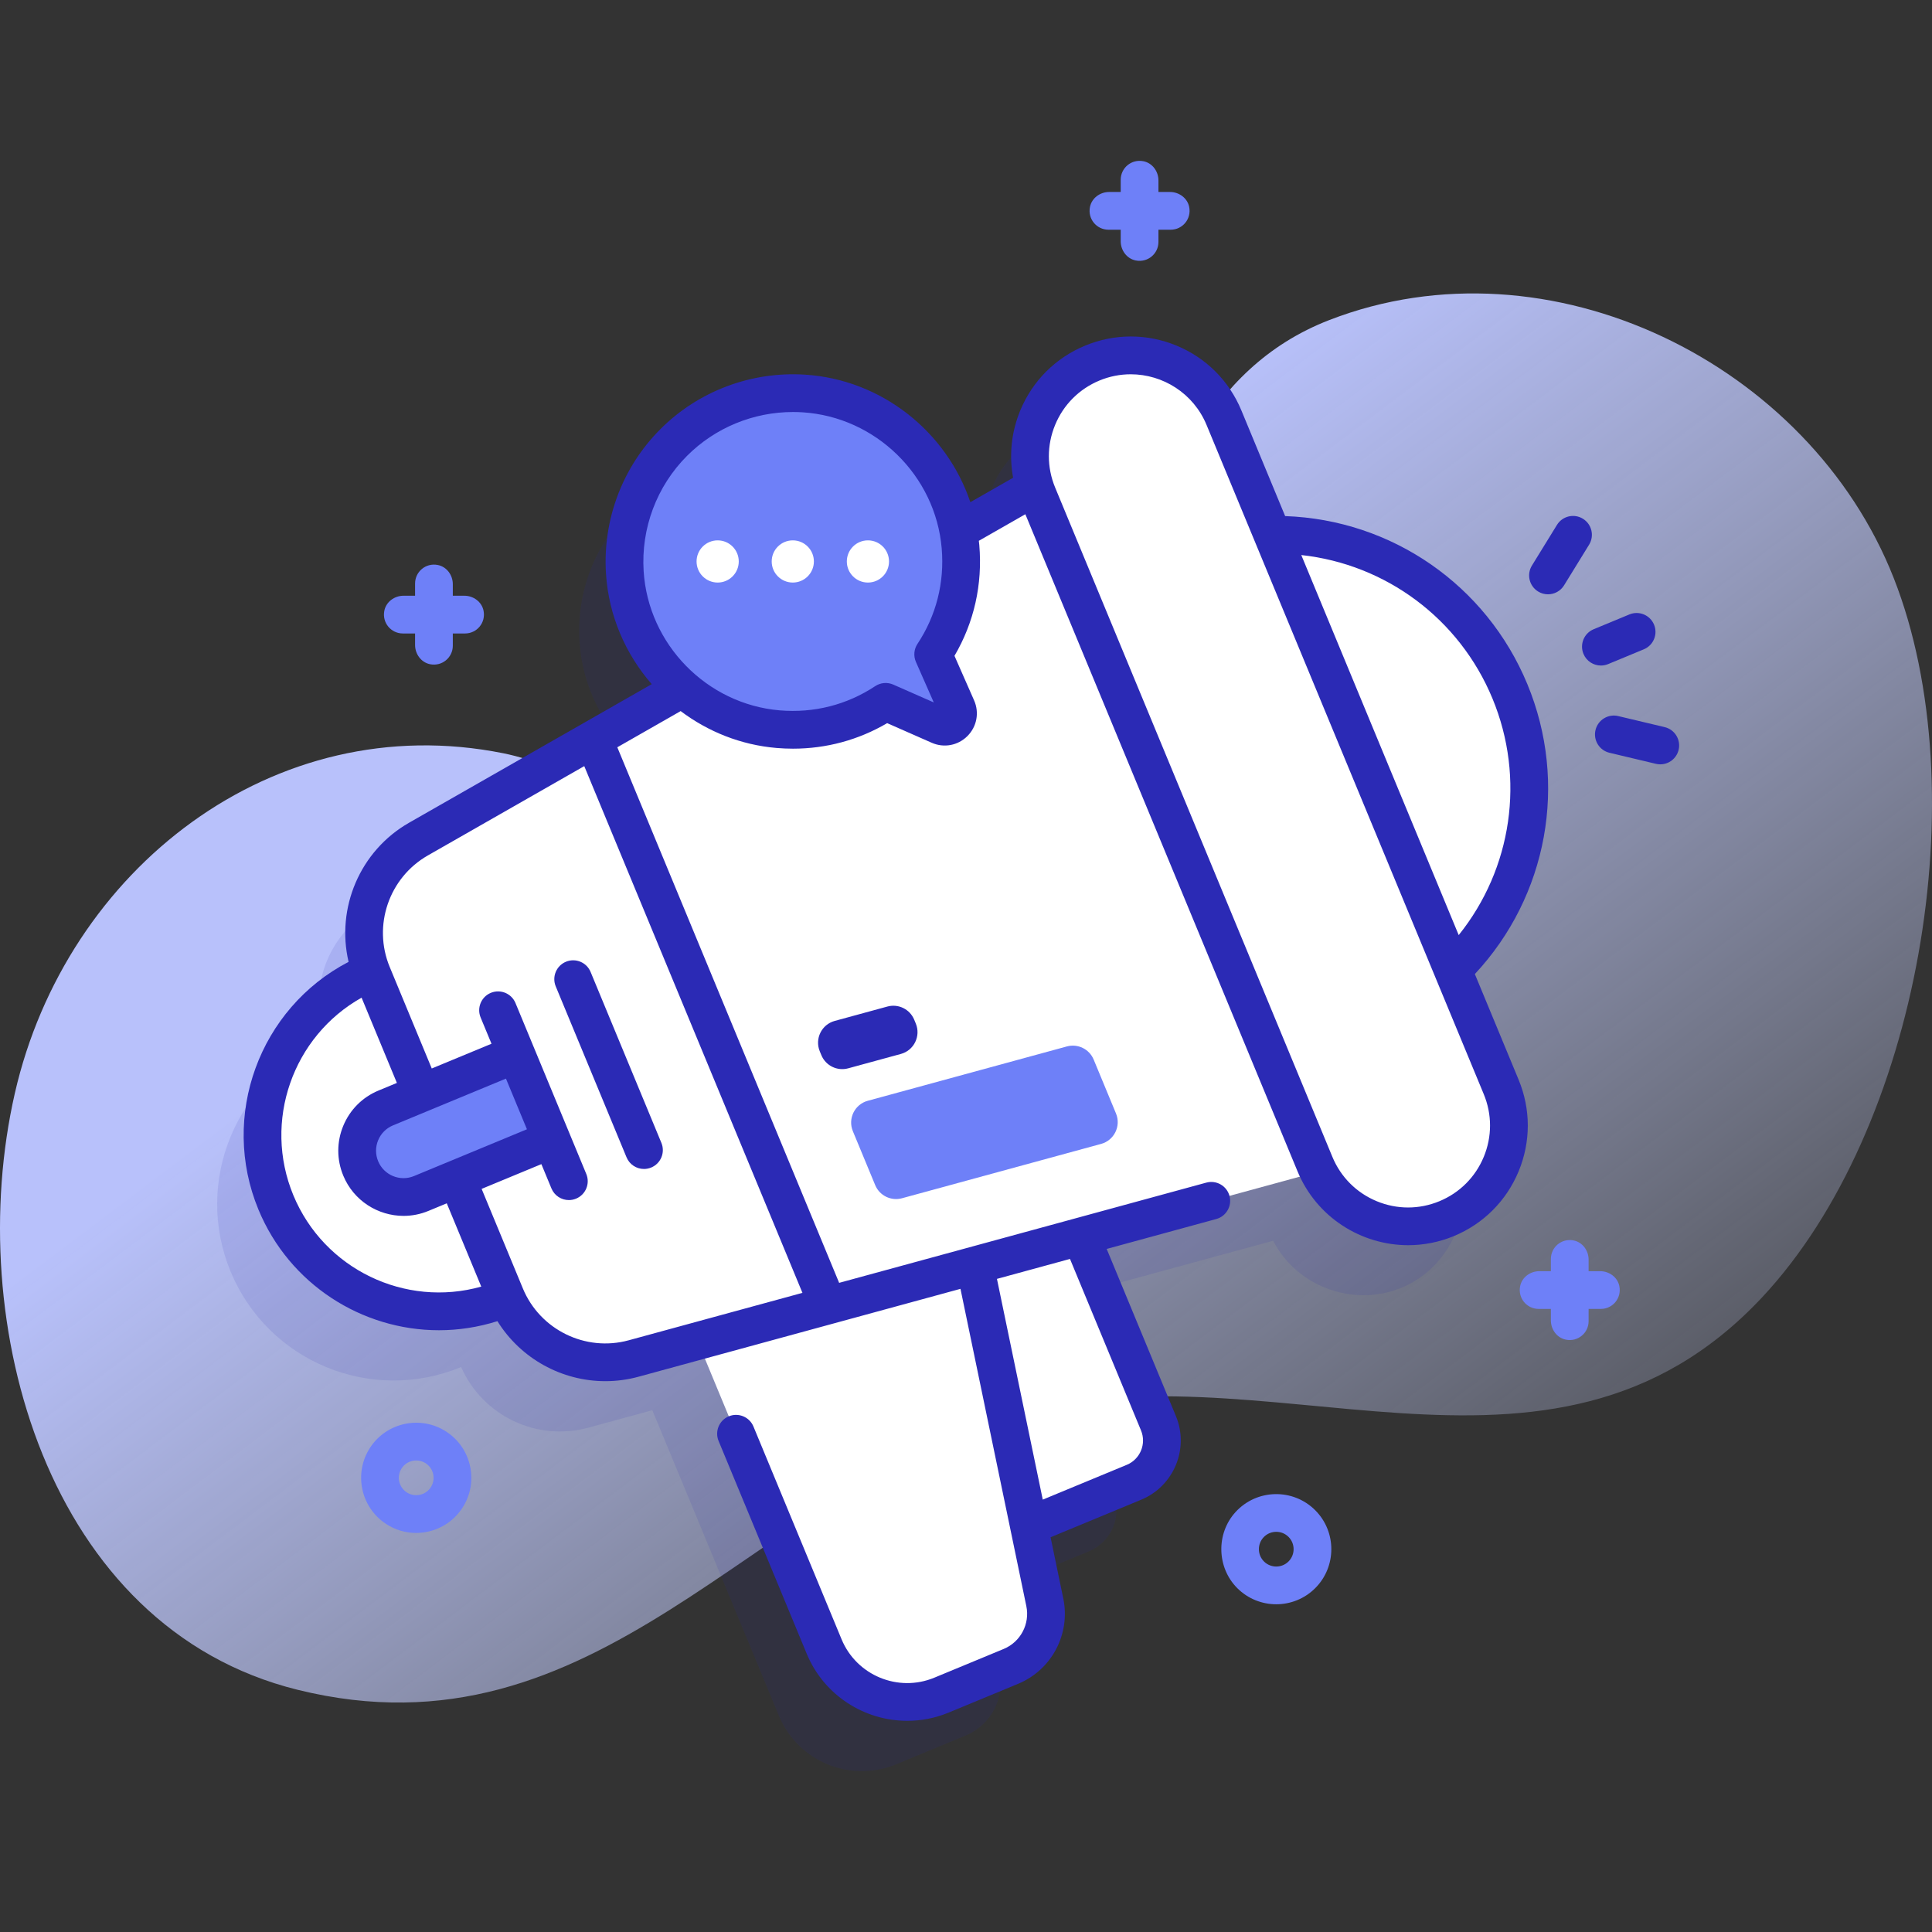
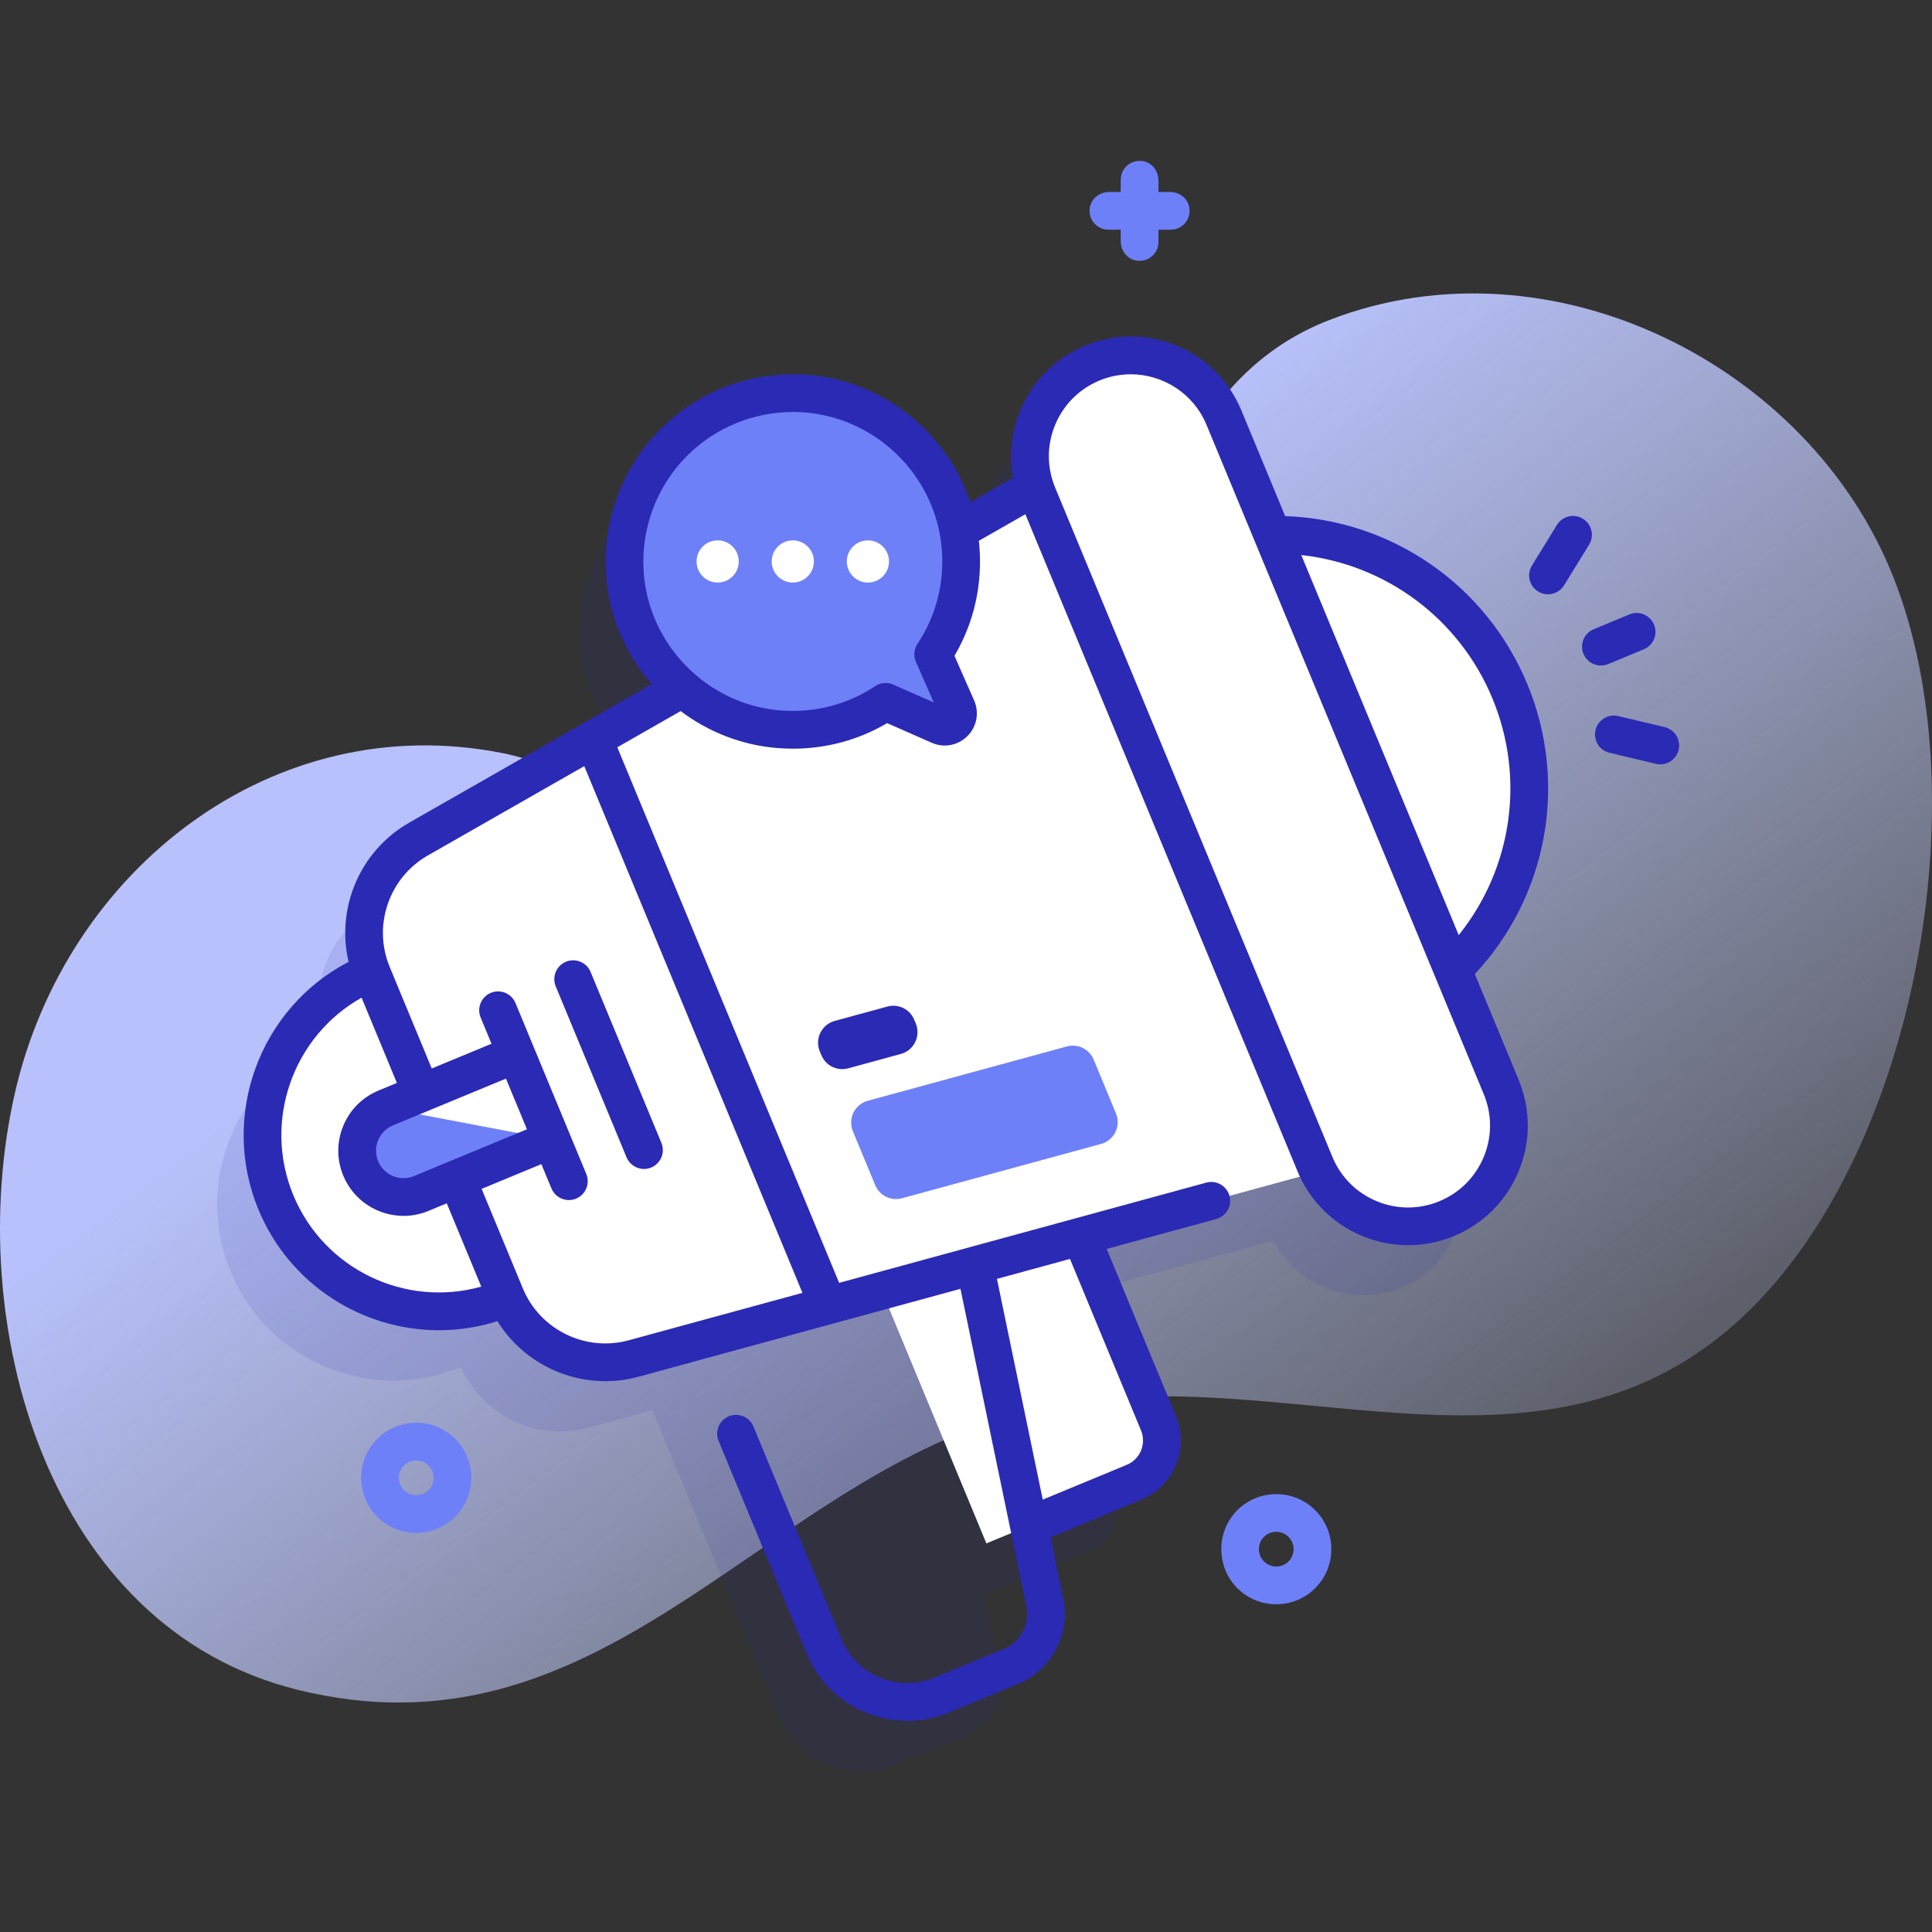
<svg xmlns="http://www.w3.org/2000/svg" id="Capa_1" enable-background="new 0 0 512.001 512.001" height="512" viewBox="0 0 512.001 512.001" width="512">
  <rect x="0" y="0" width="512.001" height="512.001" fill="#333333" stroke="none" />
  <linearGradient id="SVGID_1_" gradientTransform="matrix(1 0 0 -1 -561.6 -2330.989)" gradientUnits="userSpaceOnUse" x1="993.934" x2="759.933" y1="-2833.28" y2="-2523.278">
    <stop offset="0" stop-color="#d2dbfc" stop-opacity="0" />
    <stop offset="1" stop-color="#b8c1fb" />
  </linearGradient>
  <g>
    <path d="m501.873 153.228c-22.357-56.888-91.226-91.003-149.556-68.427-66.582 25.769-44.506 131.673-104.983 153.088-32.669 11.568-80.963-31.644-113.969-38.27-60.821-12.21-115.881 30.705-129.439 90.134-13.832 60.63 8.353 141.61 74.967 158.066 79.35 19.602 120.683-51.729 187.249-72.211 68.31-21.019 144.263 28.622 200.814-31.776 41.78-44.622 57.055-134.273 34.917-190.604z" fill="url(#SVGID_1_)" />
    <path d="m372.965 275.324c19.086-18.617 25.997-47.66 15.171-73.797s-36.25-41.786-62.91-41.455l-12.866-31.063c-3.868-9.338-12.421-15.314-21.808-16.337-6.783-.73-13.853 1.216-19.231 5.446-8.738 6.763-12.556 18.452-9.062 29.284l-20.291 11.588c-3.646-19.773-20.544-35.074-40.932-36.38-26.953-1.726-49.18 20.5-47.453 47.453.779 12.162 6.542 23.079 15.259 30.686l-69.937 39.944c-1.786 1.021-3.418 2.213-4.898 3.537-8.74 7.817-11.962 20.41-7.58 31.679-.005.002-.009.003-.014.005-23.851 9.879-35.177 37.223-25.297 61.073s37.223 35.177 61.073 25.297c.005-.002.009-.004.014-.006 5.697 12.934 20.021 19.808 33.717 16.069l16.953-4.627 33.531 80.952c5.031 12.147 18.957 17.915 31.104 12.884l18.399-7.621c6.678-2.766 10.447-9.888 8.978-16.966l-4.211-20.289 27.851-11.536c6.107-2.53 9.007-9.531 6.477-15.637l-20.512-49.522 62.912-17.173c6.459 12.603 22.22 17.957 35.034 12.007 12.799-5.943 18.789-21.409 13.395-34.433z" fill="#2b2ab5" opacity=".11" />
    <g fill="#6e80f8">
-       <path d="m424.062 336.877h-3.062v-3.062c0-2.404-1.61-4.614-3.968-5.085-3.214-.642-6.032 1.798-6.032 4.897v3.25h-3.062c-2.403 0-4.612 1.609-5.084 3.965-.644 3.214 1.796 6.035 4.896 6.035h3.25v3.062c0 2.404 1.611 4.613 3.968 5.085 3.214.642 6.032-1.798 6.032-4.897v-3.25h3.25c3.1 0 5.54-2.821 4.896-6.035-.472-2.356-2.681-3.965-5.084-3.965z" />
      <path d="m310.062 50.877h-3.062v-3.062c0-2.404-1.61-4.614-3.968-5.085-3.214-.642-6.032 1.799-6.032 4.897v3.25h-3.062c-2.403 0-4.612 1.609-5.084 3.965-.644 3.214 1.796 6.035 4.896 6.035h3.25v3.062c0 2.404 1.611 4.614 3.968 5.085 3.214.642 6.032-1.799 6.032-4.897v-3.25h3.25c3.1 0 5.54-2.821 4.896-6.035-.472-2.356-2.681-3.965-5.084-3.965z" />
-       <path d="m123.062 157.877h-3.062v-3.062c0-2.404-1.61-4.613-3.968-5.085-3.214-.642-6.032 1.799-6.032 4.897v3.25h-3.062c-2.403 0-4.612 1.609-5.084 3.965-.644 3.214 1.796 6.035 4.896 6.035h3.25v3.062c0 2.404 1.611 4.613 3.968 5.085 3.214.642 6.032-1.798 6.032-4.897v-3.25h3.25c3.1 0 5.54-2.821 4.896-6.035-.472-2.356-2.681-3.965-5.084-3.965z" />
      <path d="m338.22 425.148c-3.748 0-7.497-1.43-10.346-4.291-5.428-5.451-5.636-14.451-.453-20.135 5.641-6.185 15.27-6.35 21.124-.496 5.693 5.693 5.693 14.958.001 20.651h-.001c-2.847 2.848-6.586 4.271-10.325 4.271zm6.79-8.271h.01zm-6.79-10.929c-1.179 0-2.357.449-3.255 1.346-1.794 1.794-1.794 4.715.001 6.51 1.793 1.794 4.714 1.794 6.509 0 1.794-1.794 1.794-4.715 0-6.509-.898-.898-2.077-1.347-3.255-1.347z" />
      <path d="m110.271 406.245c-2.801 0-5.545-.81-7.946-2.376-6.744-4.398-8.653-13.463-4.256-20.208 4.398-6.744 13.462-8.655 20.209-4.255 3.267 2.13 5.509 5.406 6.313 9.223s.073 7.718-2.058 10.985-5.406 5.509-9.223 6.313c-1.011.213-2.028.318-3.039.318zm.038-19.209c-1.505 0-2.981.735-3.863 2.087-1.386 2.125-.783 4.983 1.343 6.37 1.029.672 2.257.9 3.462.648 1.203-.253 2.235-.96 2.906-1.99h.001c.671-1.03.901-2.259.648-3.462-.254-1.203-.96-2.235-1.99-2.907-.774-.505-1.644-.746-2.507-.746z" />
    </g>
    <circle cx="116.302" cy="300.768" fill="#fff" r="46.743" />
    <path d="m300.53 392.816-39.13 16.2-23.1-55.77-12.38-29.88 50.19-20.78 15.01 36.24 15.88 38.35c2.53 6.11-.37 13.11-6.47 15.64z" fill="#fff" />
-     <path d="m267.91 441.606-18.4 7.62c-12.15 5.03-26.07-.74-31.11-12.89l-28.9-69.77-7.17-17.32 72.66-30.1 5.8 27.96 16.1 77.53c1.46 7.08-2.3 14.2-8.98 16.97z" fill="#fff" />
    <path d="m373.891 303.796-205.97 56.22c-13.91 3.79-28.46-3.34-33.97-16.66l-35.29-85.19c-5.51-13.32-.27-28.65 12.25-35.8l185.4-105.88z" fill="#fff" />
    <path d="m282.732 277.318-52.761 14.399c-3.477.949-5.332 4.733-3.953 8.063l5.917 14.286c1.153 2.784 4.197 4.276 7.104 3.483l52.761-14.399c3.477-.949 5.332-4.733 3.953-8.063l-5.917-14.286c-1.153-2.784-4.196-4.276-7.104-3.483z" fill="#6e80f8" />
    <path d="m235.17 266.744-13.965 3.811c-3.477.949-5.332 4.733-3.953 8.063l.421 1.017c1.153 2.784 4.197 4.276 7.104 3.483l13.965-3.811c3.477-.949 5.332-4.733 3.953-8.063l-.421-1.017c-1.153-2.785-4.196-4.277-7.104-3.483z" fill="#2b2ab5" />
    <path d="m157.282 195.871 62.166 150.082-51.525 14.062c-13.91 3.792-28.459-3.343-33.974-16.656l-35.29-85.197c-5.514-13.313-.272-28.647 12.246-35.8z" fill="#fff" />
    <path d="m312.38 146.846c34.27-14.195 73.56 2.079 87.755 36.349s-2.079 73.56-36.349 87.755z" fill="#fff" />
    <path d="m383.376 322.953c-13.629 5.645-29.254-.827-34.899-14.456l-73.472-177.377c-5.645-13.629.827-29.254 14.456-34.899s29.254.827 34.899 14.456l73.472 177.377c5.644 13.629-.828 29.254-14.456 34.899z" fill="#fff" />
-     <path d="m146.176 301.976-34.554 14.313c-6.259 2.593-13.436-.38-16.028-6.639-2.593-6.259.38-13.436 6.639-16.028l34.554-14.313z" fill="#6e80f8" />
+     <path d="m146.176 301.976-34.554 14.313c-6.259 2.593-13.436-.38-16.028-6.639-2.593-6.259.38-13.436 6.639-16.028z" fill="#6e80f8" />
    <path d="m165.584 151.731c-1.726-26.953 20.5-49.18 47.453-47.453 21.825 1.398 39.656 18.833 41.506 40.624.897 10.57-1.903 20.446-7.238 28.497l6.264 14.227c1.294 2.938-1.7 5.932-4.638 4.638l-14.227-6.264c-8.05 5.335-17.927 8.135-28.497 7.238-21.79-1.851-39.226-19.682-40.623-41.507z" fill="#6e80f8" />
    <g fill="#2b2ab5">
      <path d="m426.168 175.992 9.467-3.921c2.552-1.057 3.763-3.981 2.706-6.533s-3.983-3.761-6.532-2.707l-9.467 3.921c-2.552 1.057-3.763 3.981-2.706 6.533.797 1.926 2.659 3.088 4.621 3.088.638.001 1.286-.122 1.911-.381z" />
      <path d="m419.49 137.472c-2.352-1.448-5.432-.716-6.88 1.636l-6.631 10.768c-1.447 2.351-.716 5.431 1.636 6.879.817.503 1.723.743 2.617.743 1.679 0 3.317-.845 4.263-2.379l6.631-10.768c1.446-2.351.715-5.431-1.636-6.879z" />
      <path d="m441.147 192.692-12.302-2.925c-2.684-.641-5.382 1.021-6.021 3.708s1.021 5.382 3.708 6.021l12.302 2.925c.389.093.777.137 1.16.137 2.263 0 4.314-1.547 4.86-3.844.641-2.687-1.019-5.383-3.707-6.022z" />
      <path d="m404.755 181.281c-10.87-26.241-35.917-43.533-64.176-44.512l-11.6-28.005c-3.241-7.825-9.336-13.92-17.162-17.162-7.824-3.241-16.445-3.241-24.27 0-7.826 3.242-13.921 9.336-17.162 17.162-2.374 5.731-3.001 11.886-1.898 17.845l-11.335 6.473c-6.279-18.667-23.486-32.493-43.795-33.794-14.281-.911-28.254 4.344-38.337 14.426-10.082 10.083-15.34 24.056-14.426 38.337.711 11.107 5.176 21.281 12.121 29.255l-64.291 36.718c-13.066 7.461-19.391 22.626-16.047 36.879-23.651 12.308-34.144 40.887-23.88 65.667 8.212 19.825 27.451 31.957 47.827 31.957 5.146 0 10.366-.785 15.499-2.405 6.156 9.92 17.065 15.904 28.596 15.904 2.922 0 5.885-.384 8.817-1.185l85.299-23.285 17.455 84.098c.979 4.72-1.542 9.485-5.996 11.331l-18.398 7.621c-9.578 3.967-20.604-.597-24.572-10.178l-23.354-56.384c-1.056-2.551-3.984-3.761-6.532-2.706-2.552 1.057-3.763 3.982-2.706 6.533l23.354 56.384c4.591 11.082 15.342 17.782 26.651 17.782 3.667 0 7.394-.705 10.985-2.193l18.398-7.621c8.885-3.68 13.915-13.185 11.961-22.601l-3.37-16.237 24.028-9.953c8.644-3.581 12.763-13.526 9.183-22.17l-18.342-44.282 29.037-7.927c2.664-.728 4.234-3.477 3.507-6.141-.727-2.663-3.474-4.233-6.14-3.507l-97.304 26.561-58.79-141.933 16.789-9.589c7.22 5.441 15.944 8.972 25.406 9.775 1.461.124 2.916.186 4.363.186 8.838 0 17.352-2.305 24.959-6.765l11.81 5.2c3.239 1.427 6.951.731 9.456-1.773 2.504-2.504 3.199-6.216 1.772-9.457l-5.2-11.809c5.191-8.853 7.462-18.931 6.58-29.322-.033-.391-.084-.777-.126-1.165l12.328-7.041 72.13 174.137c5.053 12.2 16.888 19.576 29.338 19.576 4.036 0 8.14-.776 12.094-2.414 7.826-3.242 13.921-9.336 17.162-17.162s3.241-16.445-.001-24.271l-11.6-28.005c19.291-20.674 24.775-50.612 13.905-76.853zm-327.02 135.461c-8.11-19.579-.163-42.101 18.088-52.348l9.358 22.593-4.863 2.014c-4.262 1.765-7.581 5.084-9.346 9.345-1.766 4.261-1.766 8.955 0 13.216 2.751 6.643 9.196 10.66 15.976 10.66 2.198 0 4.432-.422 6.585-1.314l4.864-2.015 9.142 22.071c-20.166 5.671-41.678-4.603-49.804-24.222zm61.908-17.472-29.935 12.399c-3.707 1.535-7.963-.231-9.496-3.934-.742-1.793-.742-3.769 0-5.562.743-1.793 2.141-3.19 3.934-3.934l29.935-12.399zm162.741 79.818c1.47 3.55-.222 7.635-3.771 9.105l-22.27 9.224-12.142-58.5 19.355-5.284zm-89.728-36.467-46.053 12.572c-11.444 3.126-23.5-2.784-28.041-13.747l-10.926-26.379 15.834-6.558 2.666 6.437c.797 1.925 2.659 3.088 4.621 3.088.638 0 1.286-.123 1.911-.382 2.552-1.057 3.763-3.982 2.706-6.533l-18.764-45.299c-1.057-2.551-3.984-3.761-6.532-2.706-2.552 1.057-3.763 3.982-2.706 6.533l2.881 6.955-15.834 6.558-11.145-26.907c-4.54-10.961-.195-23.664 10.107-29.547l41.454-23.675zm30.073-167.207 4.729 10.737-10.737-4.728c-1.558-.686-3.358-.532-4.776.408-7.503 4.971-16.254 7.188-25.313 6.424-19.316-1.64-34.817-17.479-36.057-36.843-.731-11.413 3.466-22.576 11.517-30.626 7.448-7.448 17.562-11.599 28.072-11.599.849 0 1.701.027 2.555.082 19.363 1.24 35.203 16.742 36.843 36.058.77 9.057-1.452 17.81-6.424 25.312-.941 1.417-1.094 3.217-.409 4.775zm150.483 131.171c-2.219 5.357-6.392 9.53-11.749 11.749-5.359 2.219-11.26 2.219-16.617 0s-9.53-6.392-11.75-11.75l-73.472-177.377c-2.219-5.357-2.219-11.258 0-16.616 2.219-5.357 6.392-9.53 11.749-11.75 2.709-1.122 5.516-1.653 8.28-1.653 8.523 0 16.627 5.051 20.087 13.403l73.472 177.376c2.219 5.358 2.219 11.26 0 16.618zm-6.638-58.773-41.719-100.719c22.425 2.447 41.896 16.852 50.662 38.015 8.767 21.163 5.185 45.118-8.943 62.704z" />
      <path d="m166.04 306.702c.797 1.925 2.659 3.088 4.621 3.088.638 0 1.286-.123 1.911-.382 2.552-1.057 3.763-3.982 2.706-6.533l-18.763-45.299c-1.056-2.551-3.984-3.761-6.532-2.706-2.552 1.057-3.763 3.982-2.706 6.533z" />
    </g>
    <circle cx="190.189" cy="148.793" fill="#fff" r="5.59" />
    <circle cx="210.099" cy="148.793" fill="#fff" r="5.59" />
    <circle cx="230.009" cy="148.793" fill="#fff" r="5.59" />
  </g>
</svg>